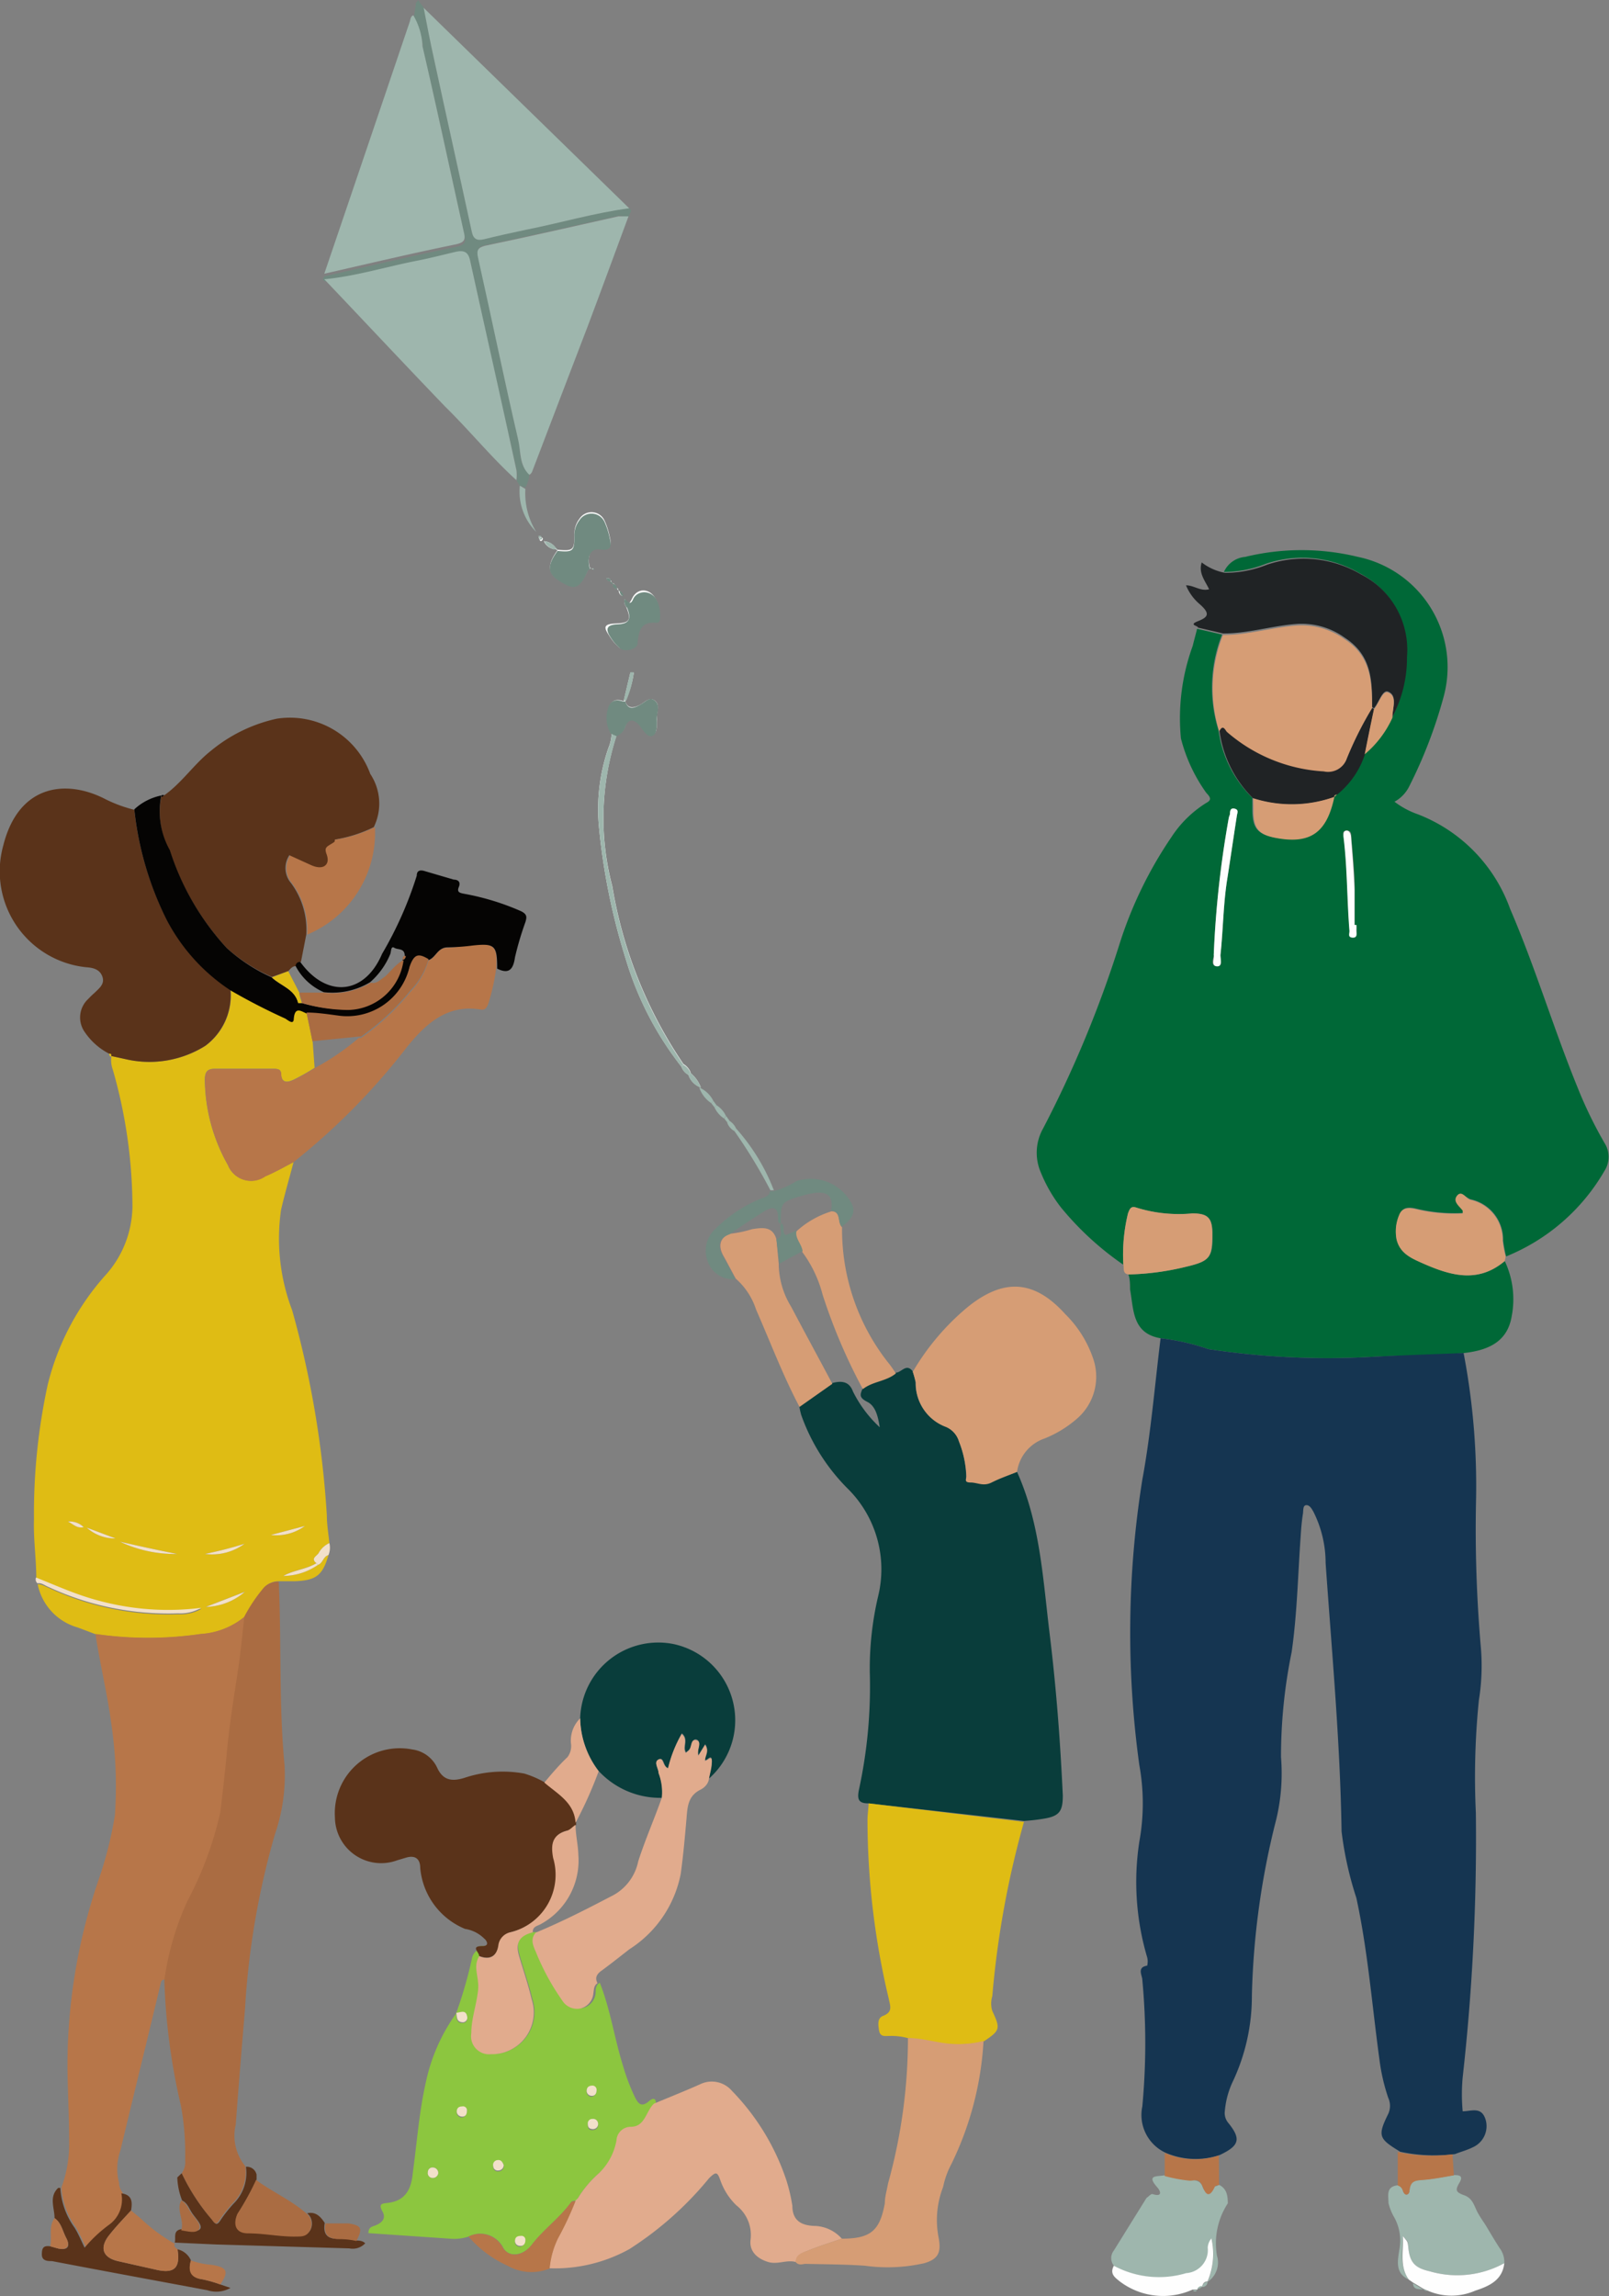
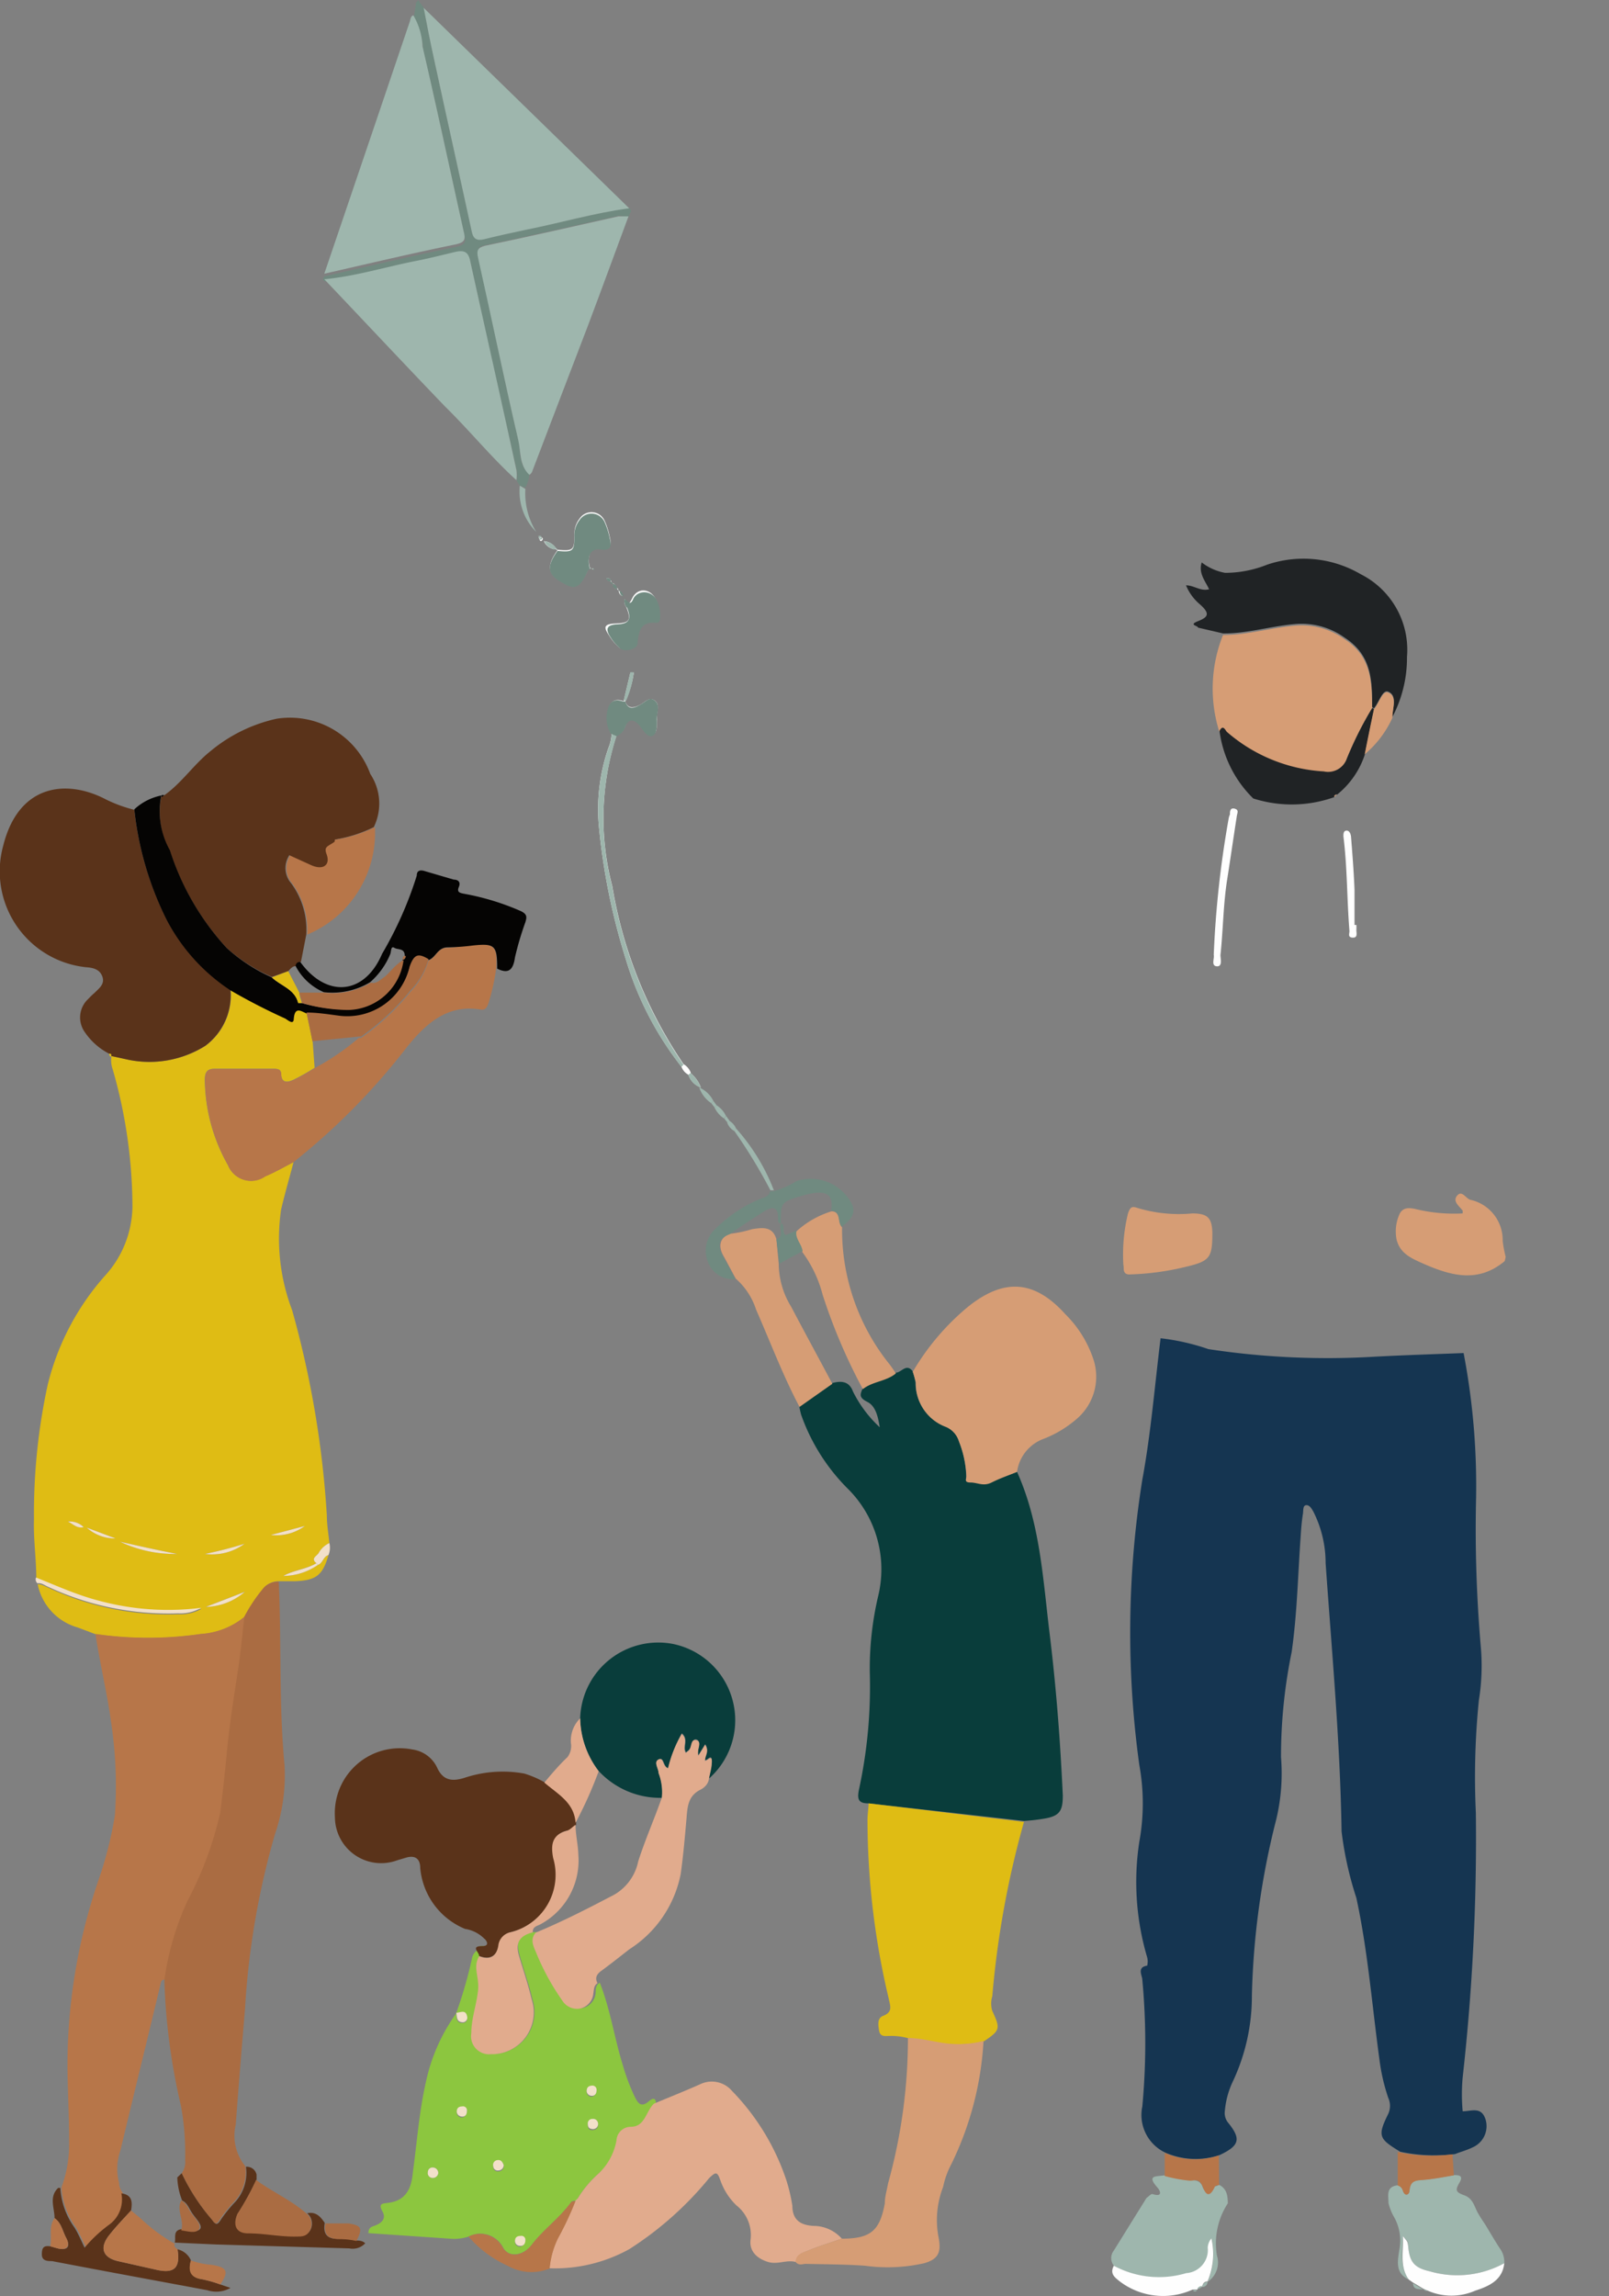
<svg xmlns="http://www.w3.org/2000/svg" id="Calque_1" data-name="Calque 1" viewBox="0 0 69.61 99.33">
  <rect x="0" y="0" width="69.61" height="99.33" fill="#808080" stroke="none" />
  <defs>
    <style>.cls-1{fill:#fefefe;}.cls-2{fill:#708a80;}.cls-3{fill:#006837;}.cls-4{fill:#153551;}.cls-5{fill:#dfbc14;}.cls-6{fill:#093d3b;}.cls-7{fill:#b77649;}.cls-8{fill:#8cc63f;}.cls-9{fill:#aa6c42;}.cls-10,.cls-17{fill:#5a331a;}.cls-11{fill:#e1ab8d;}.cls-12{fill:#d69d75;}.cls-13{fill:#9eb6ad;}.cls-14{fill:#050403;}.cls-15{fill:#202325;}.cls-16{fill:#f2e0c9;}.cls-17{stroke:#5a331a;stroke-miterlimit:10;stroke-width:0.25px;}</style>
  </defs>
  <title>picto-famille</title>
  <path class="cls-1" d="M39,23.22l-.12,0,.05.12c0,.05.07.09.12,0S39,23.25,39,23.22ZM41.79,25V25l-.06,0,.08,0c.05.09.1.18.22.11,0,.1,0,.14.11.11-.07.13,0,.17.11.22l.1.12a.24.24,0,0,0,.15.21s.06,0,0-.05a.19.19,0,0,0-.17-.18c0-.07,0-.14-.14-.09.07-.12,0-.17-.1-.22L42,25.14C42,25,41.9,25,41.79,25Zm-2.23-1.28.14.07c-.45.62-.44,1,.09,1.31s.82.47,1.22-.45c0,0,.09-.06.13-.09l.12.08,0-.06-.15,0c-.15-.51,0-.94.44-.88s.5-.14.41-.48a3.19,3.19,0,0,0-.23-.72.62.62,0,0,0-1.08-.07,1.06,1.06,0,0,0-.22.71c0,.65-.06.69-.73.63l-.09-.09a.65.65,0,0,0-.5-.28A.6.6,0,0,0,39.56,23.75Zm5.9,22.66a.73.73,0,0,0-.31-.36,19.26,19.26,0,0,1-3.08-7.69,11.57,11.57,0,0,1,.18-6.52.69.69,0,0,0,.39-.43c.16-.45.4-.34.61-.07s.31.52.55.46.18-.42.21-.66L44,31c0-.25.14-.54-.1-.71s-.43.09-.63.19-.51.23-.64-.15A4.35,4.35,0,0,0,43,29.09l-.15,0-.29,1.23c-.38-.13-.58,0-.66.39a1.35,1.35,0,0,0,.14,1,1.8,1.8,0,0,1-.14.64,8.11,8.11,0,0,0-.42,3.28,28,28,0,0,0,1.18,5.87,14,14,0,0,0,2.4,4.63.64.64,0,0,0,.3.35.88.88,0,0,0,.54.55A1.49,1.49,0,0,0,45.46,46.41ZM42.6,25.91a.39.39,0,0,0,.07.33c.23.57.16.7-.45.72s-.48.23-.27.55a2,2,0,0,0,.42.49c.21.18.73,0,.75-.2.05-.49.1-1,.8-.91.15,0,.18-.15.18-.28a1.47,1.47,0,0,0-.17-.74c-.25-.44-.78-.46-1,0S42.71,25.92,42.6,25.91Z" transform="translate(-15.58 0.01)" />
  <path class="cls-2" d="M33.67,0l.24.32c.14.73.28,1.46.44,2.18.54,2.5,1.1,5,1.64,7.5.07.33.23.4.53.33.6-.15,1.2-.28,1.81-.41,1.49-.29,3-.73,4.47-.93.17.13,0,.23,0,.33s-.3,0-.44,0c-1.92.43-3.84.87-5.76,1.27-.36.08-.38.19-.31.51C36.85,13.76,37.39,16.4,38,19c.12.51,0,1.09.48,1.51a1.45,1.45,0,0,1-.17.57L38.07,21l-.13-.2a1.61,1.61,0,0,0,0-.44c-.67-3-1.35-6-2-9-.08-.4-.27-.46-.61-.39-.56.13-1.13.28-1.7.39-1.33.26-2.64.67-4,.8-.11-.07-.08-.15,0-.22,1.89-.43,3.78-.88,5.69-1.27.41-.09.42-.23.34-.56-.59-2.68-1.16-5.36-1.78-8a2.9,2.9,0,0,0-.4-1.34l.1-.66Z" transform="translate(-15.58 0.01)" />
-   <path class="cls-3" d="M80.68,54.54a3.87,3.87,0,0,1,.3,2.39c-.17,1-.86,1.46-2.08,1.59s-2.59.09-3.89.16a34.22,34.22,0,0,1-7.15-.33,9.71,9.71,0,0,0-2.07-.47c-1.23-.21-1.16-1.23-1.32-2.11,0-.21,0-.43-.07-.65a11.47,11.47,0,0,0,2.48-.33c1.06-.25,1.18-.4,1.15-1.49,0-.64-.22-.83-.87-.82a6.18,6.18,0,0,1-2.38-.24c-.25-.09-.31,0-.4.24a7.54,7.54,0,0,0-.2,2.22,13,13,0,0,1-2.7-2.48,6.31,6.31,0,0,1-.87-1.51,2.14,2.14,0,0,1,.1-1.91A49.42,49.42,0,0,0,64,40.87a17.69,17.69,0,0,1,2.26-4.67,4.85,4.85,0,0,1,1.51-1.48c.25-.13.17-.25,0-.43a7,7,0,0,1-1.1-2.36,9.13,9.13,0,0,1,.51-4c.06-.25.13-.49.19-.74l1.08.25a6.23,6.23,0,0,0-.15,4.15,5,5,0,0,0,1.46,2.91c0,.16,0,.32,0,.49,0,.77.18,1.07.93,1.22,1.6.31,2.25-.26,2.57-1.77h0l.12-.11a3.7,3.7,0,0,0,1.2-1.74A4.46,4.46,0,0,0,75.82,31a5.47,5.47,0,0,0,.58-2.63,3.66,3.66,0,0,0-2-3.58,4.9,4.9,0,0,0-4.06-.41,4.9,4.9,0,0,1-1.81.35,1.11,1.11,0,0,1,.92-.65,10.32,10.32,0,0,1,4.88,0,4.87,4.87,0,0,1,3.7,6.07,20.37,20.37,0,0,1-1.49,3.87,1.52,1.52,0,0,1-.63.65,3.59,3.59,0,0,0,1,.54,6.87,6.87,0,0,1,4,4.09c1.09,2.53,1.88,5.18,2.92,7.73A18.41,18.41,0,0,0,85,49.44a1.11,1.11,0,0,1,0,1.19,8.67,8.67,0,0,1-4.26,3.71,5.58,5.58,0,0,1-.13-.69,1.78,1.78,0,0,0-1.4-1.78c-.2-.06-.42-.35-.57-.18s.09.45.24.65c0,0,0,.06,0,.12a7.06,7.06,0,0,1-2-.18c-.29-.07-.61-.11-.75.25A1.81,1.81,0,0,0,76,53.59c.14.59.59.81,1.06,1C78.27,55.15,79.49,55.55,80.68,54.54ZM68.09,41.3c0,.13-.17.46.13.49s.14-.32.16-.49c.12-1.1.12-2.22.3-3.32.14-.9.27-1.8.41-2.7,0-.13.08-.28-.1-.31s-.17.14-.2.25a.83.83,0,0,0-.06.21A43.38,43.38,0,0,0,68.09,41.3ZM74.26,40h-.07c0-.51,0-1,0-1.52,0-.77-.09-1.53-.15-2.29,0-.12,0-.28-.2-.27s-.15.14-.13.25c.17,1.35.15,2.72.26,4.08,0,.12,0,.3.14.3s.15-.2.16-.33A1.61,1.61,0,0,0,74.26,40Z" transform="translate(-15.58 0.01)" />
  <path class="cls-4" d="M65.79,57.88a9.71,9.71,0,0,1,2.07.47,34.22,34.22,0,0,0,7.15.33c1.3-.07,2.59-.11,3.89-.16a30.55,30.55,0,0,1,.54,6.26,59.1,59.1,0,0,0,.21,6.52,9.33,9.33,0,0,1-.09,2.24,33,33,0,0,0-.13,4.87,93,93,0,0,1-.57,11.44,8,8,0,0,0,0,1.47c.38,0,.83-.23,1,.39a1,1,0,0,1-.57,1.17c-.24.12-.51.19-.76.29a7,7,0,0,1-2.37-.1c-.92-.56-1-.67-.52-1.64a.83.83,0,0,0,0-.69,8.41,8.41,0,0,1-.38-1.65c-.32-2.33-.5-4.69-1-7a15,15,0,0,1-.64-2.88c-.06-3.88-.42-7.74-.69-11.61a4.94,4.94,0,0,0-.53-2.22c-.07-.12-.16-.29-.31-.28s-.12.23-.14.36c-.05.32-.08.65-.1,1-.12,1.66-.15,3.33-.39,5A22.48,22.48,0,0,0,71,76a8.57,8.57,0,0,1-.2,2.67,33.9,33.9,0,0,0-1.06,7.64A8.66,8.66,0,0,1,68.93,90a3.7,3.7,0,0,0-.36,1.31.66.66,0,0,0,.14.5c.58.71.49,1-.36,1.4A3.26,3.26,0,0,1,66,93.11a1.8,1.8,0,0,1-1-2,29.5,29.5,0,0,0,0-5.48c0-.18-.25-.54.21-.61a.73.73,0,0,0,0-.36,11.48,11.48,0,0,1-.34-5,9.26,9.26,0,0,0,0-3.32A41.9,41.9,0,0,1,65,64C65.37,62,65.54,59.91,65.79,57.88Z" transform="translate(-15.58 0.01)" />
  <path class="cls-5" d="M28.28,50.26c-.18.69-.38,1.37-.54,2.06a8.72,8.72,0,0,0,.48,4.35,42.41,42.41,0,0,1,1.5,8.87c0,.4.07.8.11,1.2a1,1,0,0,0-.47.44c-.09.13-.35.23-.09.43-.45.26-1,.3-1.43.55a2.65,2.65,0,0,0,1.5-.48c.21-.07.22-.36.45-.42-.25.88-.54,1.1-1.47,1.13l-.65,0a.87.87,0,0,0-.64.25,7,7,0,0,0-.83,1.26,3.3,3.3,0,0,1-1.94.78,15.76,15.76,0,0,1-4.55,0l-.77-.29a2.44,2.44,0,0,1-1.73-1.87c.18,0,.31.09.46.15a12.29,12.29,0,0,0,5.63,1.15,1.82,1.82,0,0,0,1-.24,11.45,11.45,0,0,1-4.44-.31c-.93-.27-1.81-.67-2.71-1,0-.86-.13-1.72-.1-2.57a26.23,26.23,0,0,1,.59-5.79,11.06,11.06,0,0,1,2.46-4.71,4.52,4.52,0,0,0,1.21-3,21.64,21.64,0,0,0-.85-5.94,1.2,1.2,0,0,1-.06-.59l.73.16a4.55,4.55,0,0,0,3.34-.6,2.72,2.72,0,0,0,1.09-2.42A26.5,26.5,0,0,0,27.92,44c.12,0,.34.28.37,0,.05-.52.3-.33.55-.22l.27,1.3.08,1.1a9,9,0,0,1-.9.51c-.24.11-.52.19-.55-.24,0-.23-.18-.23-.35-.23H24.87c-.34,0-.43.16-.43.48a7.64,7.64,0,0,0,1,3.69,1.07,1.07,0,0,0,1.61.48C27.48,50.7,27.88,50.47,28.28,50.26ZM20.77,66.68a5.52,5.52,0,0,0,2.47.53C22.42,67.05,21.6,66.87,20.77,66.68Zm5.39.09a17.16,17.16,0,0,1-1.71.44A2.38,2.38,0,0,0,26.16,66.77Zm0,2.08-1.68.65A2.67,2.67,0,0,0,26.17,68.85ZM28.77,66l-1.47.39A2.09,2.09,0,0,0,28.77,66Zm-8.19.54-1.25-.47A1.83,1.83,0,0,0,20.58,66.54Zm-2.06-.73c.23.11.39.31.68.24A.86.86,0,0,0,18.52,65.81Zm7.86.85,0,0s.05,0,.08,0l0,0Zm0,2.12s0,0,0,0l0,0,0,0Z" transform="translate(-15.58 0.01)" />
  <path class="cls-6" d="M59.58,63.66c1,2.22,1.12,4.63,1.41,7s.46,4.65.57,7c0,.67-.14.89-.81,1a8.27,8.27,0,0,1-.87.1L53.16,78c-.42,0-.51-.15-.42-.59a21,21,0,0,0,.47-5.06A13.69,13.69,0,0,1,53.58,69a4.91,4.91,0,0,0-1.34-4.63,8.52,8.52,0,0,1-2-3.18,3.41,3.41,0,0,1-.08-.37l1.42-1c.4-.11.74-.08.9.36a5.34,5.34,0,0,0,1.16,1.55c-.07-.42-.16-.91-.54-1.1s-.3-.33-.2-.58c.43-.34,1-.33,1.43-.68.25,0,.45-.42.73-.07a4.77,4.77,0,0,1,.13.47,2,2,0,0,0,1.31,1.92,1,1,0,0,1,.56.63,4.52,4.52,0,0,1,.32,1.49c0,.13,0,.27.18.28s.6.15.91,0S59.21,63.81,59.58,63.66Z" transform="translate(-15.58 0.01)" />
  <path class="cls-7" d="M19.71,70.67a15.76,15.76,0,0,0,4.55,0,3.3,3.3,0,0,0,1.94-.78c-.08.72-.15,1.45-.25,2.16-.19,1.26-.4,2.51-.51,3.77-.08.85-.18,1.7-.28,2.54a15.35,15.35,0,0,1-1.42,3.83,12.17,12.17,0,0,0-1,3.43c-.19,0-.19.09-.22.22-.57,2.39-1.16,4.78-1.73,7.17a2.39,2.39,0,0,0-.06,1.4.69.69,0,0,0,.15.42,1.35,1.35,0,0,1-.52,1.36,6,6,0,0,0-1.07,1c-.15-.31-.27-.6-.43-.86a3.27,3.27,0,0,1-.62-1.72,5.4,5.4,0,0,0,.33-2c0-1-.05-2-.07-3a24.76,24.76,0,0,1,1.32-8.23,16.66,16.66,0,0,0,.73-2.86,18.3,18.3,0,0,0-.16-4C20.22,73.24,19.91,72,19.71,70.67Z" transform="translate(-15.58 0.01)" />
  <path class="cls-8" d="M35.85,96.74a2,2,0,0,1-.81.09l-3.52-.24c0-.28.18-.28.32-.34s.49-.23.29-.59,0-.35.25-.38c.77-.1,1-.63,1.06-1.31.18-1.3.27-2.61.56-3.89a7.9,7.9,0,0,1,1.32-3c0,.19,0,.44.3.42a.2.2,0,0,0,.17-.25c-.06-.33-.31-.13-.48-.16A18.71,18.71,0,0,0,36,84.7c.09-.49.79-.53.5-.53-.56,0-.19.26-.16.43-.29.49,0,1-.05,1.5S36,87.31,36,87.93a.78.78,0,0,0,.85.91,1.81,1.81,0,0,0,1.76-2.38c-.15-.64-.37-1.26-.55-1.89s0-.9.6-1l.2,0c-.28.27-.17.54,0,.83a10.4,10.4,0,0,0,1.14,2.1.75.75,0,0,0,.8.35.73.73,0,0,0,.55-.66c0-.14,0-.33.18-.43.46,1.16.63,2.4,1,3.58a8.86,8.86,0,0,0,.5,1.33c.15.31.29.51.64.2.17-.14.31-.13.28.16-.35.3-.38,1-1,1a.62.62,0,0,0-.62.59A2.61,2.61,0,0,1,41.49,94a4.7,4.7,0,0,0-.91,1.08l-.09.11h0c-.06,0-.17,0-.2.06-.49.68-1.19,1.17-1.7,1.84-.38.49-1,.57-1.24.13A1.11,1.11,0,0,0,35.85,96.74ZM34.54,94a.24.24,0,0,0-.24-.25.2.2,0,0,0-.21.2.21.21,0,0,0,.17.25A.24.24,0,0,0,34.54,94Zm2.83-.32c0-.12-.11-.23-.26-.21a.21.21,0,0,0-.19.27.19.19,0,0,0,.22.18A.23.23,0,0,0,37.37,93.64Zm.94,3.25a.17.17,0,0,0-.2-.18c-.14,0-.25.05-.25.22a.21.21,0,0,0,.2.21C38.22,97.16,38.29,97.06,38.31,96.89Zm2.9-5.24a.19.19,0,0,0-.2.21c0,.15.06.26.23.23a.22.22,0,0,0,.21-.27A.21.21,0,0,0,41.21,91.65Zm.18-1.25a.18.18,0,0,0-.21-.19c-.14,0-.24.08-.22.24a.22.22,0,0,0,.21.2C41.33,90.66,41.38,90.54,41.39,90.4Zm-5.61.9a.17.17,0,0,0-.21-.19c-.14,0-.24.07-.23.23a.23.23,0,0,0,.22.21C35.73,91.56,35.77,91.44,35.78,91.3Z" transform="translate(-15.58 0.01)" />
  <path class="cls-9" d="M22.69,85.65a12.17,12.17,0,0,1,1-3.43,15.35,15.35,0,0,0,1.42-3.83c.1-.84.2-1.69.28-2.54.11-1.26.32-2.51.51-3.77.1-.71.17-1.44.25-2.16A7,7,0,0,1,27,68.66a.87.87,0,0,1,.64-.25c.12,2.64,0,5.3.25,7.94a7.84,7.84,0,0,1-.42,3,34.29,34.29,0,0,0-1.29,7.54c-.14,1.67-.28,3.35-.4,5a2.08,2.08,0,0,0,.41,1.8,1.87,1.87,0,0,1-.54,1.6,6,6,0,0,0-.54.68c-.15.25-.22.27-.4,0A8.84,8.84,0,0,1,23.44,94a.81.81,0,0,0,.15-.57,11.54,11.54,0,0,0-.18-2.34A27.39,27.39,0,0,1,22.69,85.65Z" transform="translate(-15.58 0.01)" />
  <path class="cls-10" d="M25.55,42.81a2.72,2.72,0,0,1-1.09,2.42,4.55,4.55,0,0,1-3.34.6l-.73-.16h0c0-.07,0-.09-.09-.1a2.85,2.85,0,0,1-1.05-.93,1.09,1.09,0,0,1,.15-1.44,3.57,3.57,0,0,1,.28-.27c.19-.19.44-.37.33-.69s-.4-.39-.71-.41a4.17,4.17,0,0,1-3.58-5.26c.67-2.68,2.76-2.88,4.44-2a6,6,0,0,0,1.23.45,14,14,0,0,0,1.4,4.74A8.18,8.18,0,0,0,25.55,42.81Z" transform="translate(-15.58 0.01)" />
  <path class="cls-10" d="M22.69,34.39c.76-.54,1.28-1.34,2-1.91a6.72,6.72,0,0,1,2.86-1.4,3.7,3.7,0,0,1,4.05,2.39,2.31,2.31,0,0,1,.15,2.3,5.94,5.94,0,0,1-1.84.56c0-.3-.12-.44-.38-.5a1.81,1.81,0,0,0-1.36.25c-.43.27-.42.46,0,.81a1,1,0,0,0,0,1.3,3.38,3.38,0,0,1,.66,2.23L28.6,41.6a.18.18,0,0,0-.2.18c-.18,0-.25.12-.35.22l-.71.25A7.36,7.36,0,0,1,25.39,41a11.32,11.32,0,0,1-2.46-4.19,3.43,3.43,0,0,1-.37-2.37l0,0,0,0Z" transform="translate(-15.58 0.01)" />
  <path class="cls-5" d="M53.16,78l6.72.8a40.18,40.18,0,0,0-1.37,7.54,1.08,1.08,0,0,0,0,.64c.36.77.34.84-.36,1.31a4.53,4.53,0,0,1-1.27.13c-.69,0-1.35-.23-2-.26a2.77,2.77,0,0,0-.81-.1c-.19,0-.41.06-.46-.24s-.06-.54.18-.63c.43-.17.3-.43.24-.74a33.52,33.52,0,0,1-.92-7.79C53.12,78.43,53.15,78.21,53.16,78Z" transform="translate(-15.58 0.01)" />
  <path class="cls-10" d="M36.31,84.6c0-.17-.4-.43.16-.43.29,0,.18-.23.05-.33a1.49,1.49,0,0,0-.82-.41,3.15,3.15,0,0,1-1.94-2.64c0-.4-.23-.56-.62-.44l-.37.11a2,2,0,0,1-2.7-1.86,2.81,2.81,0,0,1,3.36-2.93,1.39,1.39,0,0,1,1.06.78c.26.58.67.6,1.17.45a5.21,5.21,0,0,1,2.6-.19,4.23,4.23,0,0,1,.9.39c.56.49,1.29.85,1.35,1.74a.16.16,0,0,0,0,.09c-.12.08-.23.21-.36.24-.68.15-.71.63-.61,1.18a2.56,2.56,0,0,1-1.86,3.22.66.66,0,0,0-.51.56C37.07,84.59,36.79,84.79,36.31,84.6Z" transform="translate(-15.58 0.01)" />
  <path class="cls-11" d="M40.58,95.08A4.7,4.7,0,0,1,41.49,94a2.61,2.61,0,0,0,.76-1.42.62.62,0,0,1,.62-.59c.62,0,.65-.67,1-1,.67-.28,1.35-.55,2-.84a1.15,1.15,0,0,1,1.38.29A10.12,10.12,0,0,1,49.6,94.3a7.43,7.43,0,0,1,.26,1.11c0,.66.42.86,1,.87a1.63,1.63,0,0,1,1.14.55c-.46.16-.92.3-1.37.48-.25.11-.58.16-.62.53-.4-.11-.78.12-1.19,0s-.83-.41-.77-.95a1.63,1.63,0,0,0-.61-1.5,2.77,2.77,0,0,1-.7-1.1c-.13-.36-.19-.36-.48-.08a14.63,14.63,0,0,1-3.45,3.07,6.64,6.64,0,0,1-3.46.83,3.71,3.71,0,0,1,.36-1.3,14,14,0,0,0,.76-1.62h0Z" transform="translate(-15.58 0.01)" />
  <path class="cls-12" d="M59.58,63.66c-.37.15-.74.28-1.1.46s-.61,0-.91,0-.18-.15-.18-.28a4.52,4.52,0,0,0-.32-1.49,1,1,0,0,0-.56-.63A2,2,0,0,1,55.2,59.8a4.77,4.77,0,0,0-.13-.47,10.63,10.63,0,0,1,2.35-2.78c1.57-1.28,2.9-1.21,4.25.29a4.91,4.91,0,0,1,1.23,2,2.4,2.4,0,0,1-.74,2.53,4.91,4.91,0,0,1-1.4.85A1.78,1.78,0,0,0,59.58,63.66Z" transform="translate(-15.58 0.01)" />
  <path class="cls-7" d="M28.28,50.26c-.4.21-.8.44-1.22.62a1.07,1.07,0,0,1-1.61-.48,7.64,7.64,0,0,1-1-3.69c0-.32.09-.49.43-.48h2.52c.17,0,.34,0,.35.23,0,.43.31.35.55.24a9,9,0,0,0,.9-.51,10.65,10.65,0,0,0,1.9-1.3l.1,0v0a10.42,10.42,0,0,0,2.14-2,3.2,3.2,0,0,0,.78-1.35c.32-.11.39-.58.83-.55A10,10,0,0,0,36,40.85c1-.06,1.09.08,1.05,1a9,9,0,0,1-.34,1.54c-.06.17-.13.31-.34.27-1.46-.24-2.39.64-3.19,1.63A28.81,28.81,0,0,1,28.28,50.26Z" transform="translate(-15.58 0.01)" />
  <path class="cls-13" d="M42.8,9c-1.51.2-3,.64-4.47.93-.61.13-1.21.26-1.81.41-.3.07-.46,0-.53-.33-.54-2.5-1.1-5-1.64-7.5-.16-.72-.3-1.45-.44-2.18Z" transform="translate(-15.58 0.01)" />
  <path class="cls-13" d="M38.48,20.53c-.44-.42-.36-1-.48-1.51-.61-2.62-1.15-5.26-1.74-7.89-.07-.32,0-.43.31-.51,1.92-.4,3.84-.84,5.76-1.27.14,0,.29,0,.44,0-.59,1.59-1.17,3.18-1.77,4.77-.77,2-1.56,4.08-2.34,6.12C38.62,20.32,38.61,20.46,38.48,20.53Z" transform="translate(-15.58 0.01)" />
  <path class="cls-13" d="M33.46.65A2.9,2.9,0,0,1,33.86,2c.62,2.67,1.19,5.35,1.78,8,.08.33.07.47-.34.56-1.91.39-3.8.84-5.69,1.27Q31.46,6.39,33.31.92C33.34.83,33.34.7,33.46.65Z" transform="translate(-15.58 0.01)" />
  <path class="cls-13" d="M29.61,12.07c1.36-.13,2.67-.54,4-.8.57-.11,1.14-.26,1.7-.39.34-.07.53,0,.61.39.66,3,1.34,6,2,9.05a1.61,1.61,0,0,1,0,.44c-1.1-1-2-2.12-3.08-3.18C33.09,15.76,31.36,13.91,29.61,12.07Z" transform="translate(-15.58 0.01)" />
  <path class="cls-14" d="M37.09,41.89c0-1-.1-1.1-1.05-1a10,10,0,0,1-1.09.08c-.44,0-.51.44-.83.55-.42-.25-.62-.25-.82.33a2.77,2.77,0,0,1-3.1,2.11c-.45-.06-.91-.09-1.36-.13-.25-.11-.5-.3-.55.22,0,.3-.25.07-.37,0a26.5,26.5,0,0,1-2.37-1.22,8.18,8.18,0,0,1-2.76-3.05A14,14,0,0,1,21.39,35a2.43,2.43,0,0,1,1.17-.6,3.43,3.43,0,0,0,.37,2.37A11.32,11.32,0,0,0,25.39,41a7.36,7.36,0,0,0,1.95,1.27c.38.37,1,.5,1.14,1.11,0,0,.1,0,.16,0a7.4,7.4,0,0,0,2,.28A2.47,2.47,0,0,0,33,41.5h0c.12,0,.1-.08.09-.16,0-.35-.29-.25-.45-.35s-.13.17-.18.28a3.26,3.26,0,0,1-.87,1.21,3.18,3.18,0,0,1-2,.43,2.48,2.48,0,0,1-1.22-1.13.18.18,0,0,1,.2-.18c1.13,1.57,2.78,1.44,3.54-.35a16.2,16.2,0,0,0,1.5-3.38c0-.22.14-.26.34-.2l1.26.37c.16,0,.32.08.22.32s.06.26.27.3a10.86,10.86,0,0,1,2.43.75c.25.13.25.24.18.47a13.26,13.26,0,0,0-.45,1.52C37.79,41.89,37.62,42.16,37.09,41.89Z" transform="translate(-15.58 0.01)" />
  <path class="cls-6" d="M40.68,74.32a3.38,3.38,0,0,1,4-3.22,3.37,3.37,0,0,1,1.58,5.82c0-.23.1-.46.12-.7,0-.4-.17-.1-.29-.09-.07-.22.18-.44,0-.69l-.29.47c-.07-.27.13-.6-.08-.67s-.19.32-.34.45l-.12.1c-.15-.24.13-.57-.18-.82a5.51,5.51,0,0,0-.59,1.51c-.24-.08-.16-.5-.41-.38s0,.39,0,.59a2.3,2.3,0,0,1,.14,1.07,3.63,3.63,0,0,1-2.73-1.15A3.86,3.86,0,0,1,40.68,74.32Z" transform="translate(-15.58 0.01)" />
  <path class="cls-12" d="M50,97.84c0-.37.37-.42.62-.53.45-.18.91-.32,1.37-.48,1.25,0,1.65-.33,1.87-1.53,0-.29.09-.57.14-.86a23.45,23.45,0,0,0,.86-6.29c.68,0,1.34.24,2,.26a4.53,4.53,0,0,0,1.27-.13,13.85,13.85,0,0,1-1.39,5.32,3.71,3.71,0,0,0-.36,1,3.93,3.93,0,0,0-.19,2.2c.11.6,0,.91-.62,1.09A7.17,7.17,0,0,1,53,98c-.86-.06-1.72-.06-2.58-.08C50.29,97.93,50.14,98,50,97.84Z" transform="translate(-15.58 0.01)" />
  <path class="cls-15" d="M68.58,24.77a4.9,4.9,0,0,0,1.81-.35,4.9,4.9,0,0,1,4.06.41,3.66,3.66,0,0,1,2,3.58A5.47,5.47,0,0,1,75.82,31c0-.39.23-.92-.18-1.09-.25-.11-.4.47-.62.72l-.08-.06c0-1.14,0-2.23-1.19-3a3.19,3.19,0,0,0-2.08-.59c-1.07.08-2.1.42-3.18.41l-1.08-.25c0-.09-.43-.11,0-.28s.54-.32.09-.72a2.14,2.14,0,0,1-.61-.83c.35,0,.63.27,1,.17-.17-.36-.47-.7-.32-1.16A2.34,2.34,0,0,0,68.58,24.77Z" transform="translate(-15.58 0.01)" />
  <path class="cls-11" d="M44.21,77.76a2.3,2.3,0,0,0-.14-1.07c0-.2-.22-.48,0-.59s.17.3.41.38A5.51,5.51,0,0,1,45.07,75c.31.25,0,.58.18.82l.12-.1c.15-.13.07-.53.34-.45s0,.4.08.67l.29-.47c.21.25,0,.47,0,.69.12,0,.33-.31.29.09,0,.24-.08.47-.12.7s-.21.38-.37.46c-.54.27-.56.75-.6,1.25-.07.8-.14,1.6-.25,2.39a5,5,0,0,1-2.22,3.26c-.4.31-.8.63-1.21.93-.21.15-.29.31-.17.54-.17.1-.15.29-.18.43a.73.73,0,0,1-.55.66.75.75,0,0,1-.8-.35,10.4,10.4,0,0,1-1.14-2.1c-.13-.29-.24-.56,0-.83,1.11-.46,2.17-1,3.24-1.56a2.16,2.16,0,0,0,1.19-1.52C43.5,79.55,43.89,78.67,44.21,77.76Z" transform="translate(-15.58 0.01)" />
  <path class="cls-13" d="M68.7,95.3a3.16,3.16,0,0,0-.47,2.27,1,1,0,0,1-.41,1.13A3,3,0,0,0,68,96.84a.66.66,0,0,0-.16.4,1,1,0,0,1-.93,1.1A4.11,4.11,0,0,1,63.77,98a.53.53,0,0,1,0-.66l1.41-2.27c.09-.06.2-.19.26-.17.44.14.36-.12.2-.3-.48-.54,0-.45.31-.51a6.39,6.39,0,0,0,1.06.2c.22,0,.49,0,.59.28s.33.39.51,0c0,0,.13,0,.19-.08C68.68,94.67,68.69,95,68.7,95.3Z" transform="translate(-15.58 0.01)" />
  <path class="cls-13" d="M79.88,96.29c.19.32.38.64.58.95a1,1,0,0,1,.2.65,4.23,4.23,0,0,1-3.23.35c-.67-.15-.87-.41-.93-1.09,0-.19,0-.19-.23-.43,0,.65-.16,1.3.26,1.88-.61-.28-.48-.82-.41-1.3a2.07,2.07,0,0,0-.26-1.46,2.31,2.31,0,0,1-.21-.55c0-.33-.12-.71.4-.77a.31.31,0,0,1,.22.22c.09.29.27.19.29,0,0-.48.37-.44.7-.47s.81-.12,1.22-.19c.18,0,.43,0,.25.31s-.21.42.19.56.44.5.61.79S79.77,96.11,79.88,96.29Z" transform="translate(-15.58 0.01)" />
  <path class="cls-12" d="M51.59,59.85l-1.42,1c-.72-1.36-1.26-2.8-1.88-4.21a3,3,0,0,0-.88-1.34c-.18-.33-.35-.66-.54-1s-.21-.76.3-.94a5.18,5.18,0,0,0,.95-.2c.42-.06.88-.15,1.05.44l.1,1.06a3.59,3.59,0,0,0,.54,1.86C50.4,57.64,51,58.74,51.59,59.85Z" transform="translate(-15.58 0.01)" />
  <path class="cls-12" d="M80.68,54.54c-1.19,1-2.41.61-3.62.07-.47-.21-.92-.43-1.06-1a1.81,1.81,0,0,1,.11-1.06c.14-.36.46-.32.75-.25a7.06,7.06,0,0,0,2,.18c0-.06,0-.1,0-.12-.15-.2-.45-.4-.24-.65s.37.12.57.18a1.78,1.78,0,0,1,1.4,1.78,5.58,5.58,0,0,0,.13.69Z" transform="translate(-15.58 0.01)" />
  <path class="cls-12" d="M54.34,59.4c-.42.35-1,.34-1.43.68A24.36,24.36,0,0,1,51.17,56a5.35,5.35,0,0,0-.88-1.85c0-.31-.34-.54-.26-.89a4,4,0,0,1,1.52-.87c.43,0,.25.5.46.69a9.3,9.3,0,0,0,2,5.86C54.12,59.07,54.23,59.24,54.34,59.4Z" transform="translate(-15.58 0.01)" />
  <path class="cls-7" d="M28.87,40.42a3.38,3.38,0,0,0-.66-2.23,1,1,0,0,1,0-1.3l.88.4c.36.17.64,0,.52-.31s.12-.49.35-.65a5.94,5.94,0,0,0,1.84-.56A4.77,4.77,0,0,1,28.87,40.42Z" transform="translate(-15.58 0.01)" />
  <path class="cls-12" d="M64.18,54.7a7.54,7.54,0,0,1,.2-2.22c.09-.25.15-.33.4-.24a6.18,6.18,0,0,0,2.38.24c.65,0,.85.18.87.82,0,1.09-.09,1.24-1.15,1.49a11.47,11.47,0,0,1-2.48.33C64.13,55.08,64.22,54.85,64.18,54.7Z" transform="translate(-15.58 0.01)" />
  <path class="cls-10" d="M18.19,94.64a3.27,3.27,0,0,0,.62,1.72c.16.26.28.55.43.86a6,6,0,0,1,1.07-1,1.34,1.34,0,0,0,.52-1.35c.48.06.48.39.42.74-.32.35-.65.69-.94,1.06-.45.56-.28,1,.41,1.14l1.6.36c.8.19,1.07-.07.94-.88a.83.83,0,0,1,.58.48c-.13.45,0,.75.5.82a5.56,5.56,0,0,1,.77.22l.44.15a1.23,1.23,0,0,1-1,.1c-2.24-.42-4.48-.83-6.72-1.26-.18,0-.44,0-.44-.29s.08-.39.36-.35l.36.1c.41.08.52-.1.34-.45s-.21-.66-.51-.87c0-.44-.25-.91.15-1.3A.17.17,0,0,1,18.19,94.64Z" transform="translate(-15.58 0.01)" />
  <path class="cls-10" d="M23.44,94A8.84,8.84,0,0,0,24.74,96c.18.26.25.24.4,0a6,6,0,0,1,.54-.68,1.87,1.87,0,0,0,.54-1.6.43.43,0,0,1,.46.34l0,.21a11.66,11.66,0,0,1-.81,1.47c-.21.49-.05.84.46.84.68,0,1.33.15,2,.14.25,0,.51,0,.67-.25a.59.59,0,0,0-.13-.74c.38-.08.58.15.76.42-.09.52.14.72.66.68a3.23,3.23,0,0,1,.68.08c.13,0,.29,0,.41.12a.74.74,0,0,1-.69.22l-5.78-.17L23.14,97v0c.06-.21-.09-.52.28-.58s.67.16.81,0-.19-.47-.34-.7-.2-.43-.43-.54a3,3,0,0,1-.21-1Z" transform="translate(-15.58 0.01)" />
  <path class="cls-2" d="M52,53.05c-.21-.19,0-.65-.46-.69.08-.61-.1-.82-.69-.77a3.87,3.87,0,0,0-.59.13c-.9.27-.9.28-.9,1.2h0c-.15,0-.11-.17-.12-.27,0-.4-.19-.51-.58-.27s-1,.64-1.51,1c-.51.18-.53.51-.3.94s.36.66.54,1a1.14,1.14,0,0,1-1.19-.76,1.28,1.28,0,0,1,.36-1.44,6,6,0,0,1,1.89-1.26c.16-.07.4-.09.44-.34h.15a3.66,3.66,0,0,0,1-.44,2,2,0,0,1,2.35.91C52.67,52.46,52.38,52.77,52,53.05Z" transform="translate(-15.58 0.01)" />
  <path class="cls-2" d="M41.14,24.59s-.11.05-.13.09c-.4.92-.67.78-1.22.45s-.54-.69-.09-1.31l0,0v0c.67.07.73,0,.73-.62a1.06,1.06,0,0,1,.22-.71.62.62,0,0,1,1.08.07,3.19,3.19,0,0,1,.23.72c.09.34.05.55-.41.48s-.59.37-.44.88Z" transform="translate(-15.58 0.01)" />
  <path class="cls-11" d="M40.68,74.32a3.86,3.86,0,0,0,.8,2.29,17.68,17.68,0,0,1-1,2.23c-.06-.89-.79-1.25-1.35-1.74.31-.37.62-.74,1-1.1a.79.79,0,0,0,.15-.61A1.35,1.35,0,0,1,40.68,74.32Z" transform="translate(-15.58 0.01)" />
  <path class="cls-13" d="M42.25,31.84a11.57,11.57,0,0,0-.18,6.52,19.26,19.26,0,0,0,3.08,7.69l-.09.09a14,14,0,0,1-2.4-4.63,28,28,0,0,1-1.18-5.87,8.11,8.11,0,0,1,.42-3.28,1.8,1.8,0,0,0,.14-.64Z" transform="translate(-15.58 0.01)" />
  <path class="cls-2" d="M42.6,25.91c.11,0,.22.35.37,0s.71-.45,1,0a1.47,1.47,0,0,1,.17.74c0,.13,0,.29-.18.28-.7-.06-.75.42-.8.91,0,.22-.54.38-.75.2a2,2,0,0,1-.42-.49c-.21-.32-.19-.53.27-.55s.68-.15.45-.72A.39.39,0,0,1,42.6,25.91Z" transform="translate(-15.58 0.01)" />
  <path class="cls-7" d="M78.48,94.09c-.41.07-.81.15-1.22.19s-.65,0-.7.47c0,.18-.2.28-.29,0a.31.31,0,0,0-.22-.22l0-1.45a7,7,0,0,0,2.37.1Z" transform="translate(-15.58 0.01)" />
  <path class="cls-7" d="M68.32,94.52c-.06,0-.17,0-.19.08-.18.38-.35.43-.51,0s-.37-.26-.59-.28a6.39,6.39,0,0,1-1.06-.2c0-.33,0-.67,0-1a3.26,3.26,0,0,0,2.34.11Z" transform="translate(-15.58 0.01)" />
  <path class="cls-2" d="M42.25,31.84,42,31.72a1.35,1.35,0,0,1-.14-1c.08-.36.28-.52.66-.39h.11c.13.38.37.3.64.15s.4-.36.63-.19.13.46.1.71l0,.17c0,.24,0,.6-.21.66s-.39-.26-.55-.46-.45-.38-.61.07A.69.69,0,0,1,42.25,31.84Z" transform="translate(-15.58 0.01)" />
  <path class="cls-16" d="M17.14,68.23c.9.36,1.78.76,2.71,1a11.45,11.45,0,0,0,4.44.31,1.82,1.82,0,0,1-1,.24,12.29,12.29,0,0,1-5.63-1.15c-.15-.06-.28-.18-.46-.15A.22.22,0,0,1,17.14,68.23Z" transform="translate(-15.58 0.01)" />
  <path class="cls-13" d="M49.06,51.48h-.15a22.45,22.45,0,0,0-1.57-2.58l.09-.09A8.67,8.67,0,0,1,49.06,51.48Z" transform="translate(-15.58 0.01)" />
  <path class="cls-13" d="M38.07,21l.24.14A3.16,3.16,0,0,0,38.78,23,2.46,2.46,0,0,1,38.07,21Z" transform="translate(-15.58 0.01)" />
  <path class="cls-16" d="M29.79,67.26c-.23.06-.24.35-.45.42l-.07-.07c-.26-.2,0-.3.09-.43a1,1,0,0,1,.47-.44A.84.84,0,0,1,29.79,67.26Z" transform="translate(-15.58 0.01)" />
  <path class="cls-13" d="M42.67,30.3h-.11l.29-1.23.15,0A4.35,4.35,0,0,1,42.67,30.3Z" transform="translate(-15.58 0.01)" />
  <path class="cls-13" d="M46.35,47.71a1.33,1.33,0,0,1-.52-.68,1.24,1.24,0,0,1,.61.58Z" transform="translate(-15.58 0.01)" />
  <path class="cls-13" d="M45.46,46.41a1.49,1.49,0,0,1,.44.63.88.88,0,0,1-.54-.55A.39.39,0,0,1,45.46,46.41Z" transform="translate(-15.58 0.01)" />
  <path class="cls-13" d="M46.58,47.8a1.09,1.09,0,0,1,.41.47l-.09.1a1.13,1.13,0,0,1-.41-.48Z" transform="translate(-15.58 0.01)" />
  <path class="cls-13" d="M39.56,23.76a.64.64,0,0,1-.43-.35.65.65,0,0,1,.5.28A.23.23,0,0,0,39.56,23.76Z" transform="translate(-15.58 0.01)" />
  <path class="cls-13" d="M47.13,48.47a.74.74,0,0,1,.3.35l-.09.09a.66.66,0,0,1-.3-.36Z" transform="translate(-15.58 0.01)" />
-   <path class="cls-13" d="M45.15,46.05a.73.73,0,0,1,.31.36.39.39,0,0,0-.1.08.64.64,0,0,1-.3-.35Z" transform="translate(-15.58 0.01)" />
  <path class="cls-2" d="M42.37,25.55a.21.21,0,0,1,.17.19s0,.06,0,.05a.24.24,0,0,1-.15-.21Z" transform="translate(-15.58 0.01)" />
  <path class="cls-2" d="M42.13,25.25c.09.05.17.1.1.22h0c-.09-.05-.18-.09-.11-.22Z" transform="translate(-15.58 0.01)" />
  <path class="cls-2" d="M41.13,24.59l.15,0,0,.06-.12-.08Z" transform="translate(-15.58 0.01)" />
  <path class="cls-2" d="M41.79,25c.11,0,.18,0,.23.11h0c-.12.07-.17,0-.22-.11Z" transform="translate(-15.58 0.01)" />
  <path class="cls-13" d="M47,48.27l.14.2-.09.08-.14-.18Z" transform="translate(-15.58 0.01)" />
  <path class="cls-13" d="M46.44,47.61l.14.19-.09.09-.14-.18Z" transform="translate(-15.58 0.01)" />
  <path class="cls-14" d="M22.69,34.39l-.12.08C22.54,34.34,22.63,34.39,22.69,34.39Z" transform="translate(-15.58 0.01)" />
  <path class="cls-2" d="M42.23,25.47c.1,0,.12,0,.14.08l0,0-.1-.12Z" transform="translate(-15.58 0.01)" />
  <path class="cls-2" d="M42,25.14l.11.11h0c-.1,0-.14,0-.11-.11Z" transform="translate(-15.58 0.01)" />
  <path class="cls-2" d="M41.8,25l-.08,0,.06,0V25Z" transform="translate(-15.58 0.01)" />
  <path class="cls-13" d="M39.63,23.69l.09.09v0l0,0-.14-.06A.23.23,0,0,1,39.63,23.69Z" transform="translate(-15.58 0.01)" />
  <path class="cls-13" d="M39,23.21s.06.11,0,.12-.09,0-.12,0A.27.27,0,0,0,39,23.21Z" transform="translate(-15.58 0.01)" />
  <path class="cls-13" d="M38.92,23.29l-.05-.12.12,0A.27.27,0,0,1,38.92,23.29Z" transform="translate(-15.58 0.01)" />
  <path class="cls-5" d="M20.3,45.57c.06,0,.11,0,.09.1S20.3,45.63,20.3,45.57Z" transform="translate(-15.58 0.01)" />
  <path class="cls-7" d="M23.26,97.29c.13.81-.14,1.07-.94.88l-1.6-.36c-.69-.15-.86-.58-.41-1.14.29-.37.62-.71.94-1.06l.41.34a7.58,7.58,0,0,0,1.48,1.1v0C23.08,97.17,23.18,97.22,23.26,97.29Z" transform="translate(-15.58 0.01)" />
  <path class="cls-9" d="M28.85,95.75a.59.59,0,0,1,.13.74c-.16.29-.42.24-.67.25-.67,0-1.32-.14-2-.14-.51,0-.67-.35-.46-.84a11.66,11.66,0,0,0,.81-1.47C27.36,94.81,28.18,95.16,28.85,95.75Z" transform="translate(-15.58 0.01)" />
  <path class="cls-7" d="M40.48,95.2a14,14,0,0,1-.76,1.62,3.71,3.71,0,0,0-.36,1.3A2.08,2.08,0,0,1,37.54,98a4.87,4.87,0,0,1-1.69-1.26,1.11,1.11,0,0,1,1.49.49c.28.44.86.36,1.24-.13.51-.67,1.21-1.16,1.7-1.84C40.31,95.21,40.42,95.22,40.48,95.2Z" transform="translate(-15.58 0.01)" />
  <path class="cls-1" d="M76.53,98.6c-.42-.58-.22-1.23-.26-1.88.21.24.21.24.23.43.06.68.26.94.93,1.09a4.23,4.23,0,0,0,3.23-.35c-.08.75-.68,1-1.26,1.19a2.56,2.56,0,0,1-2.05,0l-.2-.09h0l-.45-.27Z" transform="translate(-15.58 0.01)" />
  <path class="cls-1" d="M63.77,98a4.11,4.11,0,0,0,3.13.32,1,1,0,0,0,.93-1.1.66.66,0,0,1,.16-.4,3,3,0,0,1-.17,1.86h0c-.13,0-.22.09-.22.23h0a.21.21,0,0,0-.22.12h0l-.2,0A3.1,3.1,0,0,1,64,98.66C63.84,98.52,63.57,98.36,63.77,98Z" transform="translate(-15.58 0.01)" />
  <path class="cls-7" d="M25.11,98.81a5.56,5.56,0,0,0-.77-.22c-.54-.07-.63-.37-.5-.82a3.28,3.28,0,0,0,.89.19C25.42,98.07,25.49,98.25,25.11,98.81Z" transform="translate(-15.58 0.01)" />
  <path class="cls-9" d="M31,96.93a3.23,3.23,0,0,0-.68-.08c-.52,0-.75-.16-.66-.68l1,0C31.22,96.26,31.28,96.38,31,96.93Z" transform="translate(-15.58 0.01)" />
  <path class="cls-7" d="M17.94,95.94c.3.21.35.58.51.87s.07.53-.34.45l-.36-.1C17.85,96.76,17.66,96.32,17.94,95.94Z" transform="translate(-15.58 0.01)" />
  <path class="cls-13" d="M76.71,98.76l.45.27C77,99,76.72,99.07,76.71,98.76Z" transform="translate(-15.58 0.01)" />
  <path class="cls-13" d="M67.6,98.92c0-.14.09-.2.22-.23A.22.22,0,0,1,67.6,98.92Z" transform="translate(-15.58 0.01)" />
  <path class="cls-13" d="M67.38,99a.21.21,0,0,1,.22-.12A.25.25,0,0,1,67.38,99Z" transform="translate(-15.58 0.01)" />
  <path class="cls-13" d="M67.18,99.05l.2,0C67.33,99.11,67.26,99.16,67.18,99.05Z" transform="translate(-15.58 0.01)" />
  <path class="cls-13" d="M77.15,99l.2.09A.2.2,0,0,1,77.15,99Z" transform="translate(-15.58 0.01)" />
  <path class="cls-12" d="M68.49,27.46c1.08,0,2.11-.33,3.18-.41a3.19,3.19,0,0,1,2.08.59c1.15.74,1.19,1.83,1.19,3a15.46,15.46,0,0,0-1.1,2.19.86.86,0,0,1-1,.56,7,7,0,0,1-4.18-1.7c-.07-.05-.17-.37-.33-.05A6.23,6.23,0,0,1,68.49,27.46Z" transform="translate(-15.58 0.01)" />
  <path class="cls-15" d="M68.34,31.61c.16-.32.26,0,.33.05a7,7,0,0,0,4.18,1.7.86.86,0,0,0,1-.56,15.46,15.46,0,0,1,1.1-2.19l.08.06c-.14.65-.27,1.3-.4,1.95a3.7,3.7,0,0,1-1.2,1.74c-.06,0-.12,0-.12.11h0a5.48,5.48,0,0,1-3.51.06A5,5,0,0,1,68.34,31.61Z" transform="translate(-15.58 0.01)" />
-   <path class="cls-12" d="M69.8,34.52a5.48,5.48,0,0,0,3.51-.06c-.32,1.51-1,2.08-2.57,1.77-.75-.15-.94-.45-.93-1.22C69.81,34.84,69.8,34.68,69.8,34.52Z" transform="translate(-15.58 0.01)" />
  <path class="cls-1" d="M68.09,41.3a43.38,43.38,0,0,1,.64-5.87.83.83,0,0,1,.06-.21c0-.11,0-.3.2-.25s.12.18.1.31c-.14.9-.27,1.8-.41,2.7-.18,1.1-.18,2.22-.3,3.32,0,.17.1.51-.16.49S68.13,41.43,68.09,41.3Z" transform="translate(-15.58 0.01)" />
  <path class="cls-1" d="M74.26,40a1.61,1.61,0,0,1,0,.22c0,.13.07.34-.16.33s-.13-.18-.14-.3c-.11-1.36-.09-2.73-.26-4.08,0-.11,0-.24.13-.25s.19.15.2.27c.06.76.12,1.52.15,2.29,0,.5,0,1,0,1.52Z" transform="translate(-15.58 0.01)" />
  <path class="cls-12" d="M74.62,32.62c.13-.65.26-1.3.4-1.95.22-.25.37-.83.62-.72.41.17.17.7.18,1.09A4.46,4.46,0,0,1,74.62,32.62Z" transform="translate(-15.58 0.01)" />
  <path class="cls-12" d="M73.3,34.47c0-.09.06-.1.12-.11Z" transform="translate(-15.58 0.01)" />
  <path class="cls-9" d="M28.84,43.79c.45,0,.91.07,1.36.13a2.77,2.77,0,0,0,3.1-2.11c.2-.58.4-.58.82-.33a3.2,3.2,0,0,1-.78,1.35,10.42,10.42,0,0,1-2.14,2v0l-.1,0-2,.2Z" transform="translate(-15.58 0.01)" />
  <path class="cls-16" d="M20.77,66.68c.83.19,1.65.37,2.47.53A5.52,5.52,0,0,1,20.77,66.68Z" transform="translate(-15.58 0.01)" />
  <path class="cls-16" d="M26.16,66.77a2.38,2.38,0,0,1-1.71.44A17.16,17.16,0,0,0,26.16,66.77Z" transform="translate(-15.58 0.01)" />
  <path class="cls-16" d="M26.17,68.85a2.67,2.67,0,0,1-1.68.65Z" transform="translate(-15.58 0.01)" />
  <path class="cls-16" d="M29.34,67.68a2.65,2.65,0,0,1-1.5.48c.45-.25,1-.29,1.43-.55Z" transform="translate(-15.58 0.01)" />
  <path class="cls-16" d="M28.77,66a2.09,2.09,0,0,1-1.47.39Z" transform="translate(-15.58 0.01)" />
  <path class="cls-16" d="M20.58,66.54a1.83,1.83,0,0,1-1.25-.47Z" transform="translate(-15.58 0.01)" />
  <path class="cls-16" d="M18.52,65.81a.86.86,0,0,1,.68.24C18.91,66.12,18.75,65.92,18.52,65.81Z" transform="translate(-15.58 0.01)" />
  <path class="cls-16" d="M26.38,66.66l.08,0,0,0s-.05,0-.08,0Z" transform="translate(-15.58 0.01)" />
  <path class="cls-16" d="M26.4,68.78l0,0,0,0,0,0S26.39,68.77,26.4,68.78Z" transform="translate(-15.58 0.01)" />
  <path class="cls-11" d="M40.48,78.93c0,.43.11.86.12,1.29a3.13,3.13,0,0,1-1.62,3c-.13.08-.37.1-.35.36-.57.14-.76.45-.6,1s.4,1.25.55,1.89a1.81,1.81,0,0,1-1.76,2.38.78.78,0,0,1-.85-.91c0-.62.22-1.21.29-1.83s-.24-1,.05-1.5c.48.19.76,0,.83-.47a.66.66,0,0,1,.51-.56,2.56,2.56,0,0,0,1.86-3.22c-.1-.55-.07-1,.61-1.18C40.25,79.14,40.36,79,40.48,78.93Z" transform="translate(-15.58 0.01)" />
  <path class="cls-16" d="M34.54,94a.24.24,0,0,1-.28.2.21.21,0,0,1-.17-.25.2.2,0,0,1,.21-.2A.24.24,0,0,1,34.54,94Z" transform="translate(-15.58 0.01)" />
  <path class="cls-16" d="M37.37,93.64a.23.23,0,0,1-.23.24.19.19,0,0,1-.22-.18.21.21,0,0,1,.19-.27C37.26,93.41,37.32,93.52,37.37,93.64Z" transform="translate(-15.58 0.01)" />
  <path class="cls-16" d="M38.31,96.89c0,.17-.09.27-.25.25a.21.21,0,0,1-.2-.21c0-.17.11-.22.25-.22A.17.17,0,0,1,38.31,96.89Z" transform="translate(-15.58 0.01)" />
  <path class="cls-16" d="M41.21,91.65a.21.21,0,0,1,.24.17.22.22,0,0,1-.21.27c-.17,0-.23-.08-.23-.23A.19.19,0,0,1,41.21,91.65Z" transform="translate(-15.58 0.01)" />
  <path class="cls-16" d="M35.31,87.06c.17,0,.42-.17.48.16a.2.2,0,0,1-.17.25c-.3,0-.27-.23-.3-.42Z" transform="translate(-15.58 0.01)" />
  <path class="cls-16" d="M41.39,90.4c0,.14-.06.26-.22.25a.22.22,0,0,1-.21-.2c0-.16.08-.23.22-.24A.18.18,0,0,1,41.39,90.4Z" transform="translate(-15.58 0.01)" />
  <path class="cls-16" d="M35.78,91.3c0,.14-.05.26-.22.25a.23.23,0,0,1-.22-.21c0-.16.09-.23.23-.23A.17.17,0,0,1,35.78,91.3Z" transform="translate(-15.58 0.01)" />
  <path class="cls-7" d="M40.58,95.08l-.09.11Z" transform="translate(-15.58 0.01)" />
  <path class="cls-17" d="M29.94,36.33c-.23.16-.51.22-.35.65s-.16.48-.52.31l-.88-.4c-.41-.35-.42-.54,0-.81a1.81,1.81,0,0,1,1.36-.25C29.82,35.89,30,36,29.94,36.33Z" transform="translate(-15.58 0.01)" />
  <path class="cls-5" d="M28.05,42l.48.93c0,.15.07.3.11.45-.06,0-.15,0-.16,0-.15-.61-.76-.74-1.14-1.11Z" transform="translate(-15.58 0.01)" />
  <path class="cls-1" d="M31.19,44.87v0Z" transform="translate(-15.58 0.01)" />
  <path class="cls-9" d="M28.64,43.38c0-.15-.08-.3-.11-.45l1.09,0a3.18,3.18,0,0,0,2-.43c.25.06.4-.12.58-.24s.49-.57.84-.74a2.47,2.47,0,0,1-2.4,2.16A7.4,7.4,0,0,1,28.64,43.38Z" transform="translate(-15.58 0.01)" />
  <path class="cls-9" d="M33,41.5c0-.09,0-.13.09-.16S33.13,41.49,33,41.5Z" transform="translate(-15.58 0.01)" />
  <path class="cls-2" d="M49.17,53.6c.38-.14.07-.48.21-.69h0c.2.11,0,.38.19.51l.47-.2c-.08.35.23.58.26.89l-1,.54Z" transform="translate(-15.58 0.01)" />
  <path class="cls-9" d="M23.42,96.47c.15-.43-.23-.87,0-1.29.23.11.3.35.43.54s.47.5.34.7S23.7,96.51,23.42,96.47Z" transform="translate(-15.58 0.01)" />
</svg>